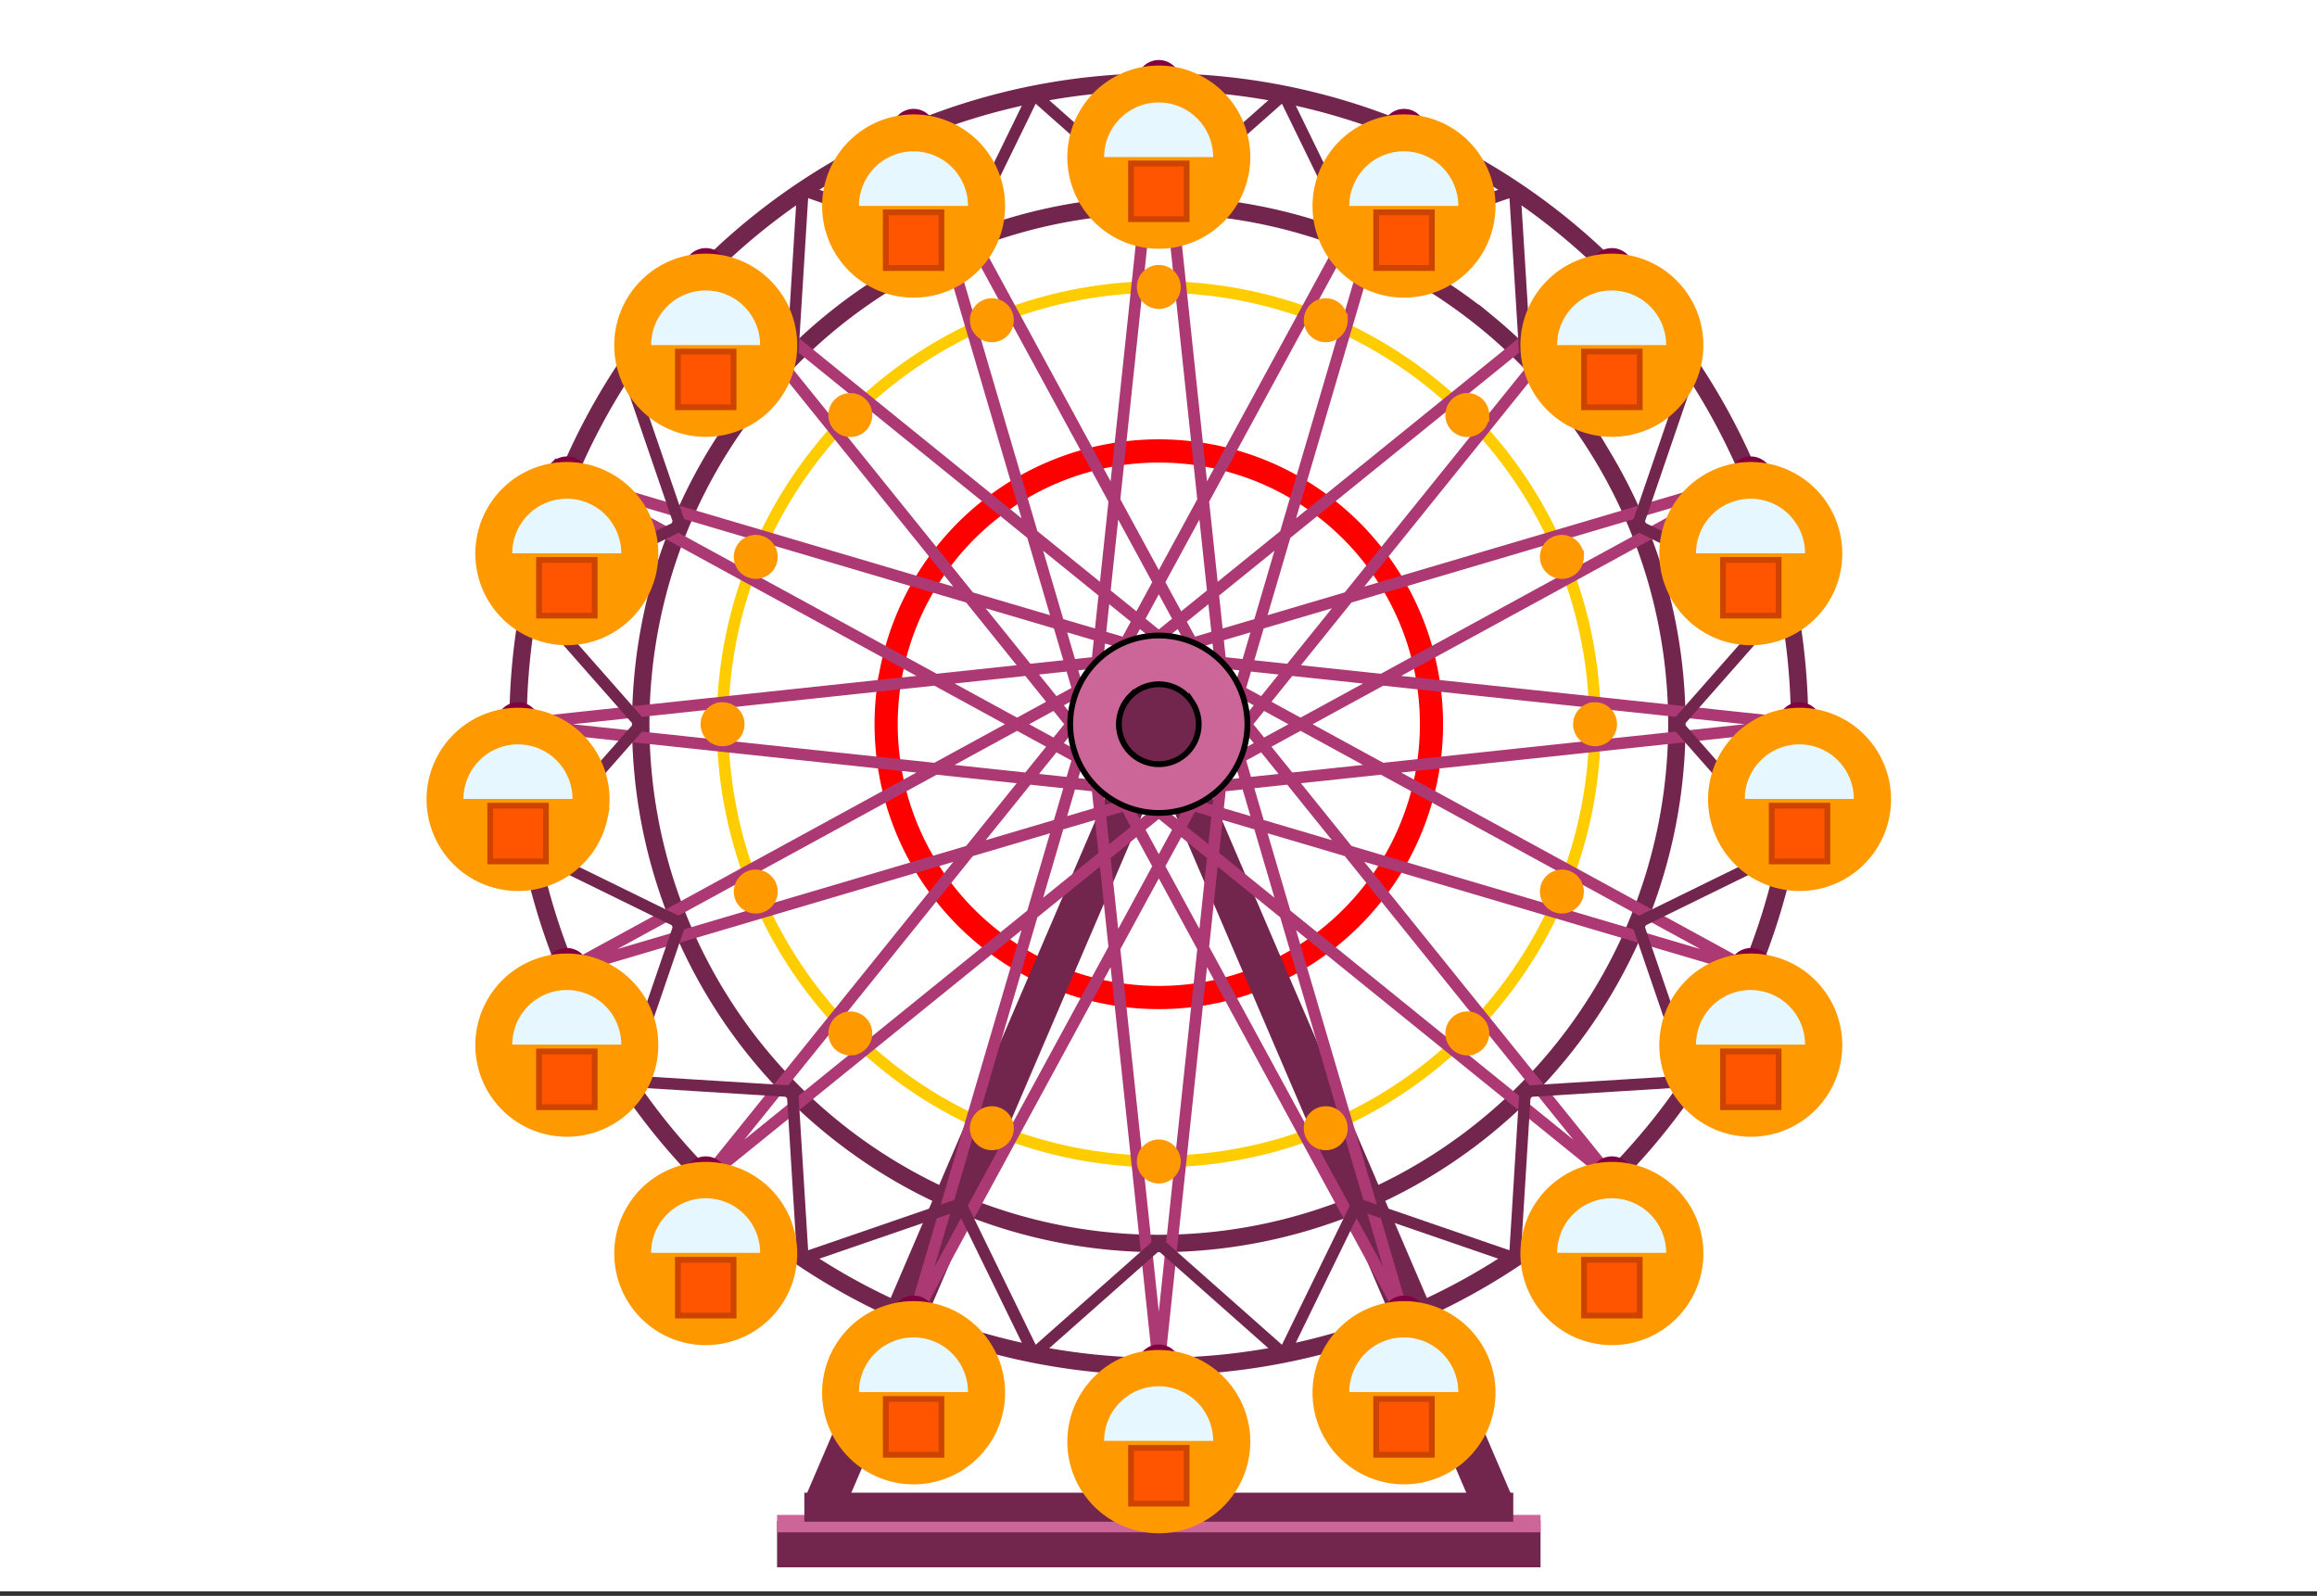
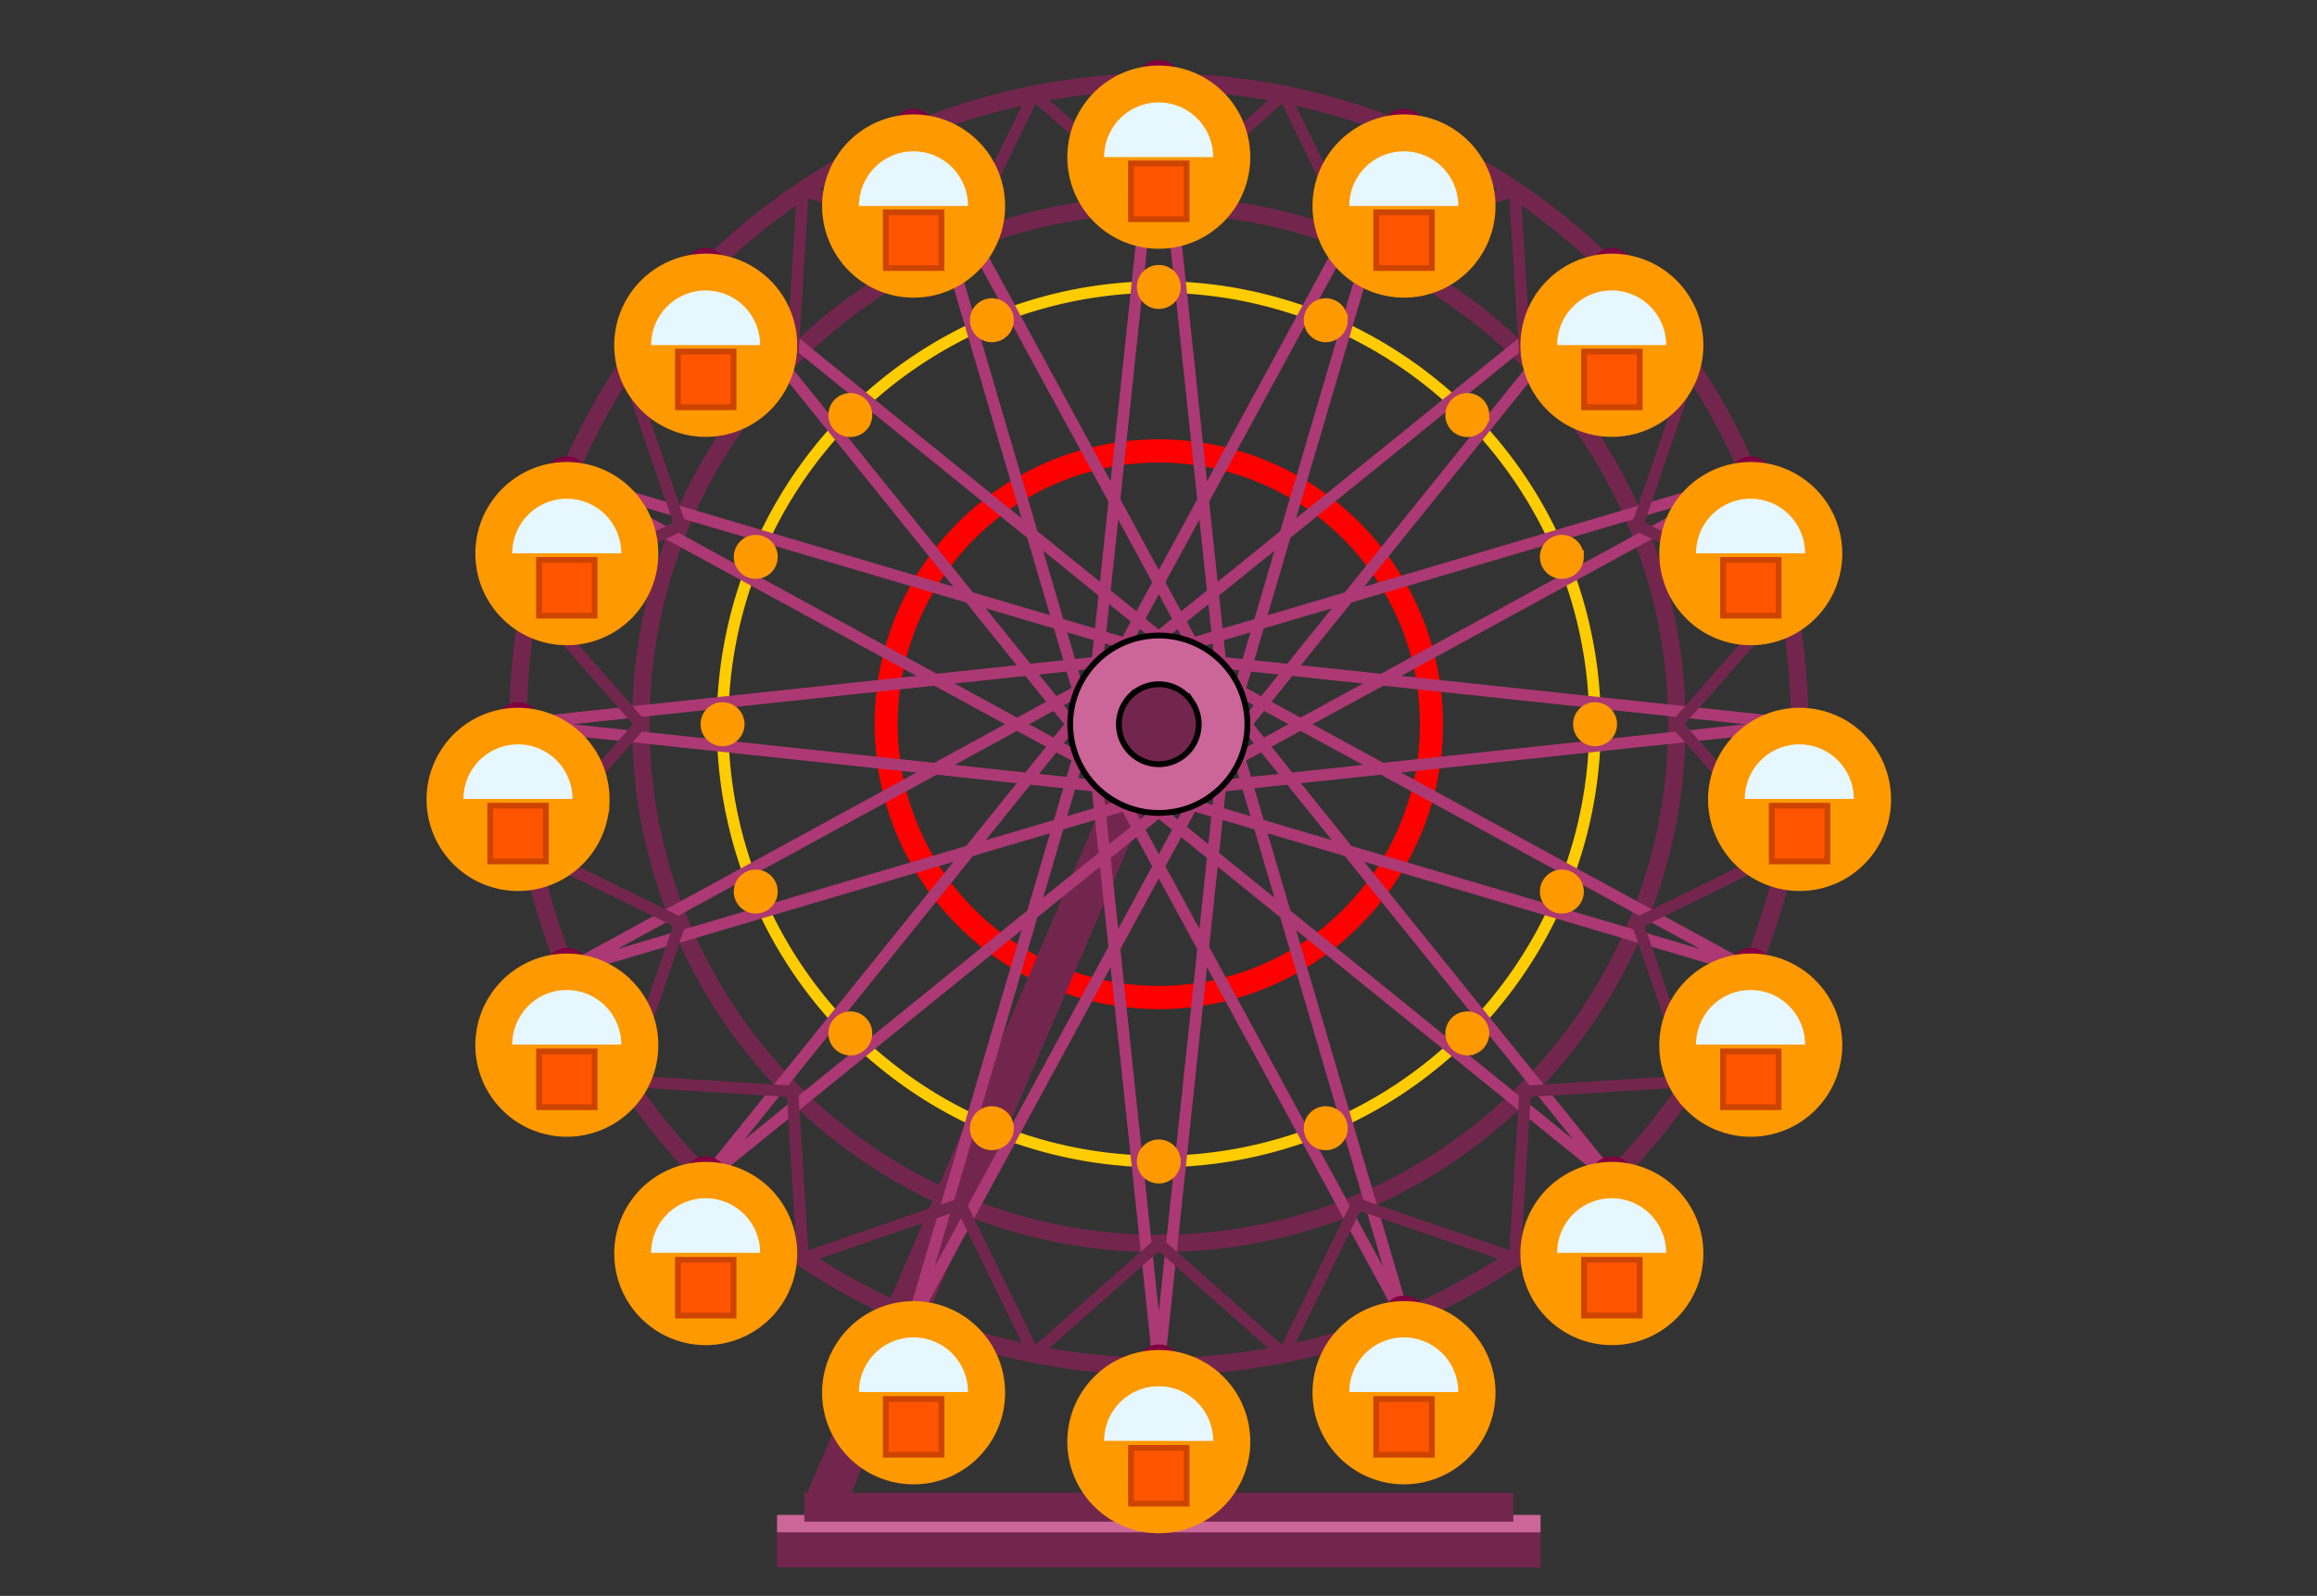
<svg xmlns="http://www.w3.org/2000/svg" width="449.28" height="309.44" viewBox="0 0 336.96 232.08">
  <rect x="0" y="0" width="336.96" height="232.08" fill="#333333" stroke="none" />
  <defs>
    <clipPath id="a">
      <path d="M0 0h336.96v231.406H0zm0 0" />
    </clipPath>
    <clipPath id="b">
-       <path d="M135 71h116v160.406H135zm0 0" />
-     </clipPath>
+       </clipPath>
    <clipPath id="c">
      <path d="M86 71h116v160.406H86zm0 0" />
    </clipPath>
  </defs>
  <g clip-path="url(#a)" fill="#fff">
-     <path d="M0 0h337v232.156H0zm0 0" />
-     <path d="M0 0h337v232.156H0zm0 0" />
+     <path d="M0 0v232.156H0zm0 0" />
  </g>
  <path d="M277.943 140.428a54.05 54.05 0 0 1-.256 5.195 55.312 55.312 0 0 1-.761 5.144 54.418 54.418 0 0 1-1.262 5.044 53.504 53.504 0 0 1-3.975 9.599 53.618 53.618 0 0 1-2.67 4.46 53.612 53.612 0 0 1-3.094 4.174 51.995 51.995 0 0 1-3.49 3.851 53.144 53.144 0 0 1-3.849 3.497 53.635 53.635 0 0 1-4.173 3.095 53.564 53.564 0 0 1-4.454 2.674 54.455 54.455 0 0 1-4.7 2.225 54.086 54.086 0 0 1-4.892 1.75 52.374 52.374 0 0 1-10.177 2.028 52.356 52.356 0 0 1-5.19.255 53.31 53.31 0 0 1-10.328-1.016c-1.7-.339-3.38-.76-5.039-1.266a54.086 54.086 0 0 1-4.892-1.751 54.455 54.455 0 0 1-4.7-2.225 53.564 53.564 0 0 1-4.454-2.674 53.635 53.635 0 0 1-4.173-3.095 53.144 53.144 0 0 1-3.85-3.497 51.995 51.995 0 0 1-3.49-3.85 53.612 53.612 0 0 1-3.092-4.175 53.619 53.619 0 0 1-2.671-4.46 53.504 53.504 0 0 1-3.975-9.599 54.418 54.418 0 0 1-1.262-5.044 55.312 55.312 0 0 1-.761-5.144 54.05 54.05 0 0 1-.256-5.195c0-1.735.089-3.466.256-5.196.172-1.724.427-3.439.761-5.143a54.006 54.006 0 0 1 1.262-5.044 52.903 52.903 0 0 1 6.645-14.06 53.145 53.145 0 0 1 6.583-8.03 53.073 53.073 0 0 1 3.85-3.491 53.635 53.635 0 0 1 4.173-3.096 52.951 52.951 0 0 1 19.086-7.916A53.31 53.31 0 0 1 225 87.437a53.31 53.31 0 0 1 10.328 1.016c1.7.34 3.38.761 5.039 1.267a52.54 52.54 0 0 1 9.592 3.976c1.528.818 3.01 1.71 4.454 2.673a53.635 53.635 0 0 1 4.173 3.096 53.073 53.073 0 0 1 3.85 3.491 53.145 53.145 0 0 1 9.253 12.491 52.902 52.902 0 0 1 3.975 9.599c.5 1.662.923 3.34 1.262 5.044.334 1.704.59 3.419.761 5.143.167 1.73.256 3.46.256 5.196zm0 0" transform="scale(.749 .75)" fill="none" stroke-width="4.5" stroke="red" />
  <path d="M309.704 140.428c0 1.386-.032 2.772-.1 4.158a85.021 85.021 0 0 1-.307 4.153 83.146 83.146 0 0 1-1.22 8.228 82.896 82.896 0 0 1-2.02 8.073 79.503 79.503 0 0 1-1.303 3.95 79.457 79.457 0 0 1-1.497 3.882 77.294 77.294 0 0 1-1.685 3.804 82.58 82.58 0 0 1-3.917 7.342 90.569 90.569 0 0 1-2.223 3.513 86.593 86.593 0 0 1-2.394 3.402 86.566 86.566 0 0 1-2.56 3.283 82.068 82.068 0 0 1-2.713 3.148 82.64 82.64 0 0 1-2.869 3.017c-.98.98-1.982 1.939-3.01 2.871a87.142 87.142 0 0 1-6.426 5.274 85.014 85.014 0 0 1-3.4 2.397 84.851 84.851 0 0 1-3.511 2.23 84.97 84.97 0 0 1-3.62 2.048 82.445 82.445 0 0 1-3.714 1.871 81.547 81.547 0 0 1-7.678 3.184 87.5 87.5 0 0 1-3.948 1.308c-1.325.401-2.66.771-4.006 1.11a84.003 84.003 0 0 1-8.153 1.62 84.898 84.898 0 0 1-8.273.819c-1.387.068-2.77.099-4.157.099s-2.77-.031-4.157-.1a85.324 85.324 0 0 1-12.367-1.526 89.496 89.496 0 0 1-4.059-.912 87.504 87.504 0 0 1-4.006-1.11 87.5 87.5 0 0 1-7.829-2.803 85.001 85.001 0 0 1-3.797-1.689 79.769 79.769 0 0 1-3.714-1.87 84.97 84.97 0 0 1-3.62-2.049 84.85 84.85 0 0 1-3.51-2.23 85.013 85.013 0 0 1-9.827-7.67 86.952 86.952 0 0 1-3.01-2.872 82.64 82.64 0 0 1-2.869-3.017 82.068 82.068 0 0 1-2.712-3.148 86.564 86.564 0 0 1-2.561-3.283 86.593 86.593 0 0 1-2.394-3.402 90.569 90.569 0 0 1-2.223-3.513 82.631 82.631 0 0 1-3.917-7.342 77.294 77.294 0 0 1-1.685-3.804 79.457 79.457 0 0 1-1.497-3.882 79.502 79.502 0 0 1-1.304-3.95 82.896 82.896 0 0 1-2.019-8.072 83.147 83.147 0 0 1-1.22-8.229 85.022 85.022 0 0 1-.308-4.153 85.091 85.091 0 0 1-.099-4.158c0-1.386.032-2.772.1-4.159.067-1.386.172-2.772.307-4.153a83.147 83.147 0 0 1 1.22-8.228 82.896 82.896 0 0 1 2.02-8.072 79.502 79.502 0 0 1 1.303-3.95 79.642 79.642 0 0 1 1.497-3.887 85.244 85.244 0 0 1 5.602-11.141 90.568 90.568 0 0 1 2.223-3.513 86.593 86.593 0 0 1 2.394-3.403 86.564 86.564 0 0 1 5.273-6.436 86.95 86.95 0 0 1 5.879-5.883 82.236 82.236 0 0 1 3.15-2.715 86.414 86.414 0 0 1 3.276-2.564 84.888 84.888 0 0 1 3.4-2.391 84.85 84.85 0 0 1 3.511-2.23 79.65 79.65 0 0 1 3.62-2.049 74.944 74.944 0 0 1 3.714-1.87 81.546 81.546 0 0 1 7.678-3.184 81.394 81.394 0 0 1 3.948-1.308 87.503 87.503 0 0 1 4.006-1.11 82.952 82.952 0 0 1 8.153-1.621 84.897 84.897 0 0 1 12.43-.922 85.13 85.13 0 0 1 16.524 1.63c1.362.272 2.713.574 4.059.913 1.345.338 2.68.708 4.006 1.11 1.324.4 2.644.838 3.948 1.307a81.547 81.547 0 0 1 7.678 3.184 77.3 77.3 0 0 1 3.714 1.871 79.65 79.65 0 0 1 3.62 2.048c1.19.714 2.358 1.46 3.51 2.23a84.888 84.888 0 0 1 3.401 2.392 86.415 86.415 0 0 1 3.276 2.564 82.237 82.237 0 0 1 6.16 5.586c.98.98 1.935 1.986 2.869 3.012a86.412 86.412 0 0 1 5.273 6.436 82.865 82.865 0 0 1 2.394 3.403 90.568 90.568 0 0 1 2.223 3.512 85.246 85.246 0 0 1 7.1 15.029c.468 1.303.901 2.621 1.303 3.95a82.896 82.896 0 0 1 2.019 8.072 83.146 83.146 0 0 1 1.22 8.228c.135 1.381.24 2.767.308 4.153.067 1.387.099 2.773.099 4.159zm0 0" transform="scale(.749 .75)" fill="none" stroke-width="2.25" stroke="#fc0" />
  <path d="M325.587 140.428c0 1.647-.037 3.293-.12 4.94a97.427 97.427 0 0 1-.366 4.93 97.474 97.474 0 0 1-.6 4.903 109.02 109.02 0 0 1-.844 4.867 102.24 102.24 0 0 1-2.4 9.589c-.48 1.573-.996 3.137-1.549 4.69a96.682 96.682 0 0 1-1.779 4.611 96.622 96.622 0 0 1-1.997 4.518 102.223 102.223 0 0 1-4.653 8.713 102.272 102.272 0 0 1-5.487 8.218 103.888 103.888 0 0 1-3.036 3.893 95.85 95.85 0 0 1-3.224 3.741 105.053 105.053 0 0 1-3.406 3.58 100.039 100.039 0 0 1-3.573 3.408 99.875 99.875 0 0 1-3.74 3.226 104.062 104.062 0 0 1-3.89 3.043c-1.326.98-2.672 1.928-4.038 2.846a96.857 96.857 0 0 1-4.173 2.642 99.75 99.75 0 0 1-4.293 2.438 102.315 102.315 0 0 1-13.53 6.003c-1.55.553-3.114 1.069-4.69 1.548a100.419 100.419 0 0 1-39.057 3.851c-1.638-.161-3.27-.365-4.903-.604a100.642 100.642 0 0 1-32.658-10.797 99.75 99.75 0 0 1-4.293-2.44 96.858 96.858 0 0 1-4.173-2.641 108.213 108.213 0 0 1-4.037-2.846 104.063 104.063 0 0 1-3.891-3.043 99.876 99.876 0 0 1-3.74-3.226 100.039 100.039 0 0 1-3.573-3.408c-1.163-1.167-2.3-2.36-3.406-3.58a95.85 95.85 0 0 1-3.224-3.741 98.803 98.803 0 0 1-5.879-7.936 102.272 102.272 0 0 1-2.644-4.175 102.223 102.223 0 0 1-4.653-8.713 96.623 96.623 0 0 1-1.997-4.518 96.681 96.681 0 0 1-1.779-4.611 107.184 107.184 0 0 1-1.55-4.69 102.24 102.24 0 0 1-2.4-9.588c-.317-1.616-.598-3.237-.844-4.868a97.473 97.473 0 0 1-.6-4.903 97.427 97.427 0 0 1-.365-4.93 97.575 97.575 0 0 1-.12-4.94c0-1.647.037-3.294.12-4.94.079-1.647.204-3.288.366-4.93a96.74 96.74 0 0 1 .6-4.904c.245-1.63.526-3.251.844-4.867.324-1.62.684-3.225 1.085-4.825a96.197 96.197 0 0 1 1.315-4.763c.48-1.574.996-3.137 1.549-4.69a96.681 96.681 0 0 1 1.779-4.612 96.623 96.623 0 0 1 1.997-4.518 102.223 102.223 0 0 1 4.653-8.713 102.272 102.272 0 0 1 5.487-8.218 99.8 99.8 0 0 1 3.036-3.892 95.85 95.85 0 0 1 3.224-3.742 96.144 96.144 0 0 1 3.406-3.58 100.039 100.039 0 0 1 15.241-12.522 96.858 96.858 0 0 1 4.173-2.642 99.752 99.752 0 0 1 4.293-2.439 102.315 102.315 0 0 1 13.53-6.003c1.55-.552 3.114-1.068 4.69-1.548a100.418 100.418 0 0 1 39.057-3.85c1.638.161 3.27.359 4.903.604A100.642 100.642 0 0 1 272.42 51.63c1.45.777 2.88 1.59 4.293 2.439a96.857 96.857 0 0 1 4.173 2.642c1.366.917 2.712 1.866 4.037 2.845 1.32.98 2.619 1.996 3.891 3.038a100.039 100.039 0 0 1 7.313 6.639 96.144 96.144 0 0 1 3.406 3.58 95.851 95.851 0 0 1 3.224 3.742 99.8 99.8 0 0 1 5.878 7.936c.918 1.37 1.795 2.762 2.645 4.174a102.223 102.223 0 0 1 4.653 8.713 96.622 96.622 0 0 1 1.997 4.518 96.682 96.682 0 0 1 1.779 4.612c.553 1.553 1.07 3.116 1.55 4.69.48 1.579.917 3.168 1.314 4.763.401 1.6.761 3.205 1.085 4.825.318 1.616.6 3.236.845 4.867.24 1.632.443 3.263.6 4.904.161 1.642.286 3.283.365 4.93.083 1.646.12 3.293.12 4.94zm0 0" transform="scale(.749 .75)" fill="none" stroke-width="3.375" stroke="#73264d" />
  <path d="M349.413 140.428a125.426 125.426 0 0 1-1.345 18.27 124.248 124.248 0 0 1-1.049 6.024c-.396 2-.84 3.986-1.335 5.961a126.117 126.117 0 0 1-1.627 5.894 128.06 128.06 0 0 1-1.92 5.805 123.531 123.531 0 0 1-2.196 5.701 121.112 121.112 0 0 1-2.472 5.586 124.258 124.258 0 0 1-2.75 5.461 124.234 124.234 0 0 1-17.536 24.925 124.978 124.978 0 0 1-4.209 4.43 129.902 129.902 0 0 1-4.423 4.215 125.067 125.067 0 0 1-14.433 11.272c-1.69 1.13-3.411 2.22-5.159 3.267a123.975 123.975 0 0 1-5.31 3.012c-1.8.964-3.614 1.881-5.456 2.751a123.673 123.673 0 0 1-11.282 4.674c-1.914.689-3.85 1.33-5.795 1.918-1.95.595-3.912 1.136-5.889 1.632a123.923 123.923 0 0 1-11.97 2.381c-2.014.302-4.038.552-6.062.75a125.508 125.508 0 0 1-12.195.6 125.508 125.508 0 0 1-12.195-.6 118.755 118.755 0 0 1-6.061-.75 123.923 123.923 0 0 1-17.86-4.013c-1.946-.588-3.88-1.23-5.795-1.917a123.673 123.673 0 0 1-22.048-10.438 122.912 122.912 0 0 1-10.15-6.79 125.068 125.068 0 0 1-9.441-7.749 129.903 129.903 0 0 1-4.424-4.216 124.979 124.979 0 0 1-4.21-4.429 125.041 125.041 0 0 1-3.99-4.627 125.433 125.433 0 0 1-10.536-14.977 124.234 124.234 0 0 1-3.01-5.32 124.26 124.26 0 0 1-2.749-5.462 121.113 121.113 0 0 1-2.472-5.586 123.531 123.531 0 0 1-2.196-5.7 128.06 128.06 0 0 1-1.92-5.806 126.115 126.115 0 0 1-1.627-5.894c-.496-1.975-.939-3.96-1.335-5.961a124.25 124.25 0 0 1-1.049-6.024 124.97 124.97 0 0 1-.746-30.475c.199-2.032.449-4.054.746-6.07.303-2.012.647-4.023 1.049-6.02a123.077 123.077 0 0 1 4.882-17.66c.683-1.917 1.419-3.82 2.196-5.7a121.113 121.113 0 0 1 2.472-5.587 124.26 124.26 0 0 1 2.75-5.46A124.234 124.234 0 0 1 132.816 56.8a124.979 124.979 0 0 1 4.209-4.43 124.985 124.985 0 0 1 4.423-4.216c1.508-1.365 3.052-2.699 4.627-3.991a124.383 124.383 0 0 1 14.965-10.547 129.957 129.957 0 0 1 5.31-3.018c1.8-.958 3.614-1.876 5.456-2.746a123.598 123.598 0 0 1 11.282-4.674 119.64 119.64 0 0 1 5.795-1.918c1.95-.594 3.912-1.136 5.889-1.63 1.972-.496 3.959-.944 5.957-1.34 1.997-.396 4-.745 6.014-1.048 2.013-.297 4.037-.547 6.06-.745 2.03-.203 4.059-.349 6.093-.453 2.034-.1 4.069-.146 6.103-.146s4.069.047 6.103.146c2.034.104 4.063.25 6.092.453 2.024.198 4.048.448 6.061.745 2.014.303 4.017.652 6.014 1.048 1.998.396 3.985.844 5.957 1.34 1.977.494 3.938 1.036 5.889 1.63 1.946.589 3.88 1.23 5.795 1.918 1.92.682 3.818 1.417 5.701 2.199 1.878.776 3.74 1.605 5.581 2.475 1.842.87 3.657 1.788 5.456 2.746 1.795.964 3.563 1.97 5.31 3.018a124.383 124.383 0 0 1 24.015 18.755 124.978 124.978 0 0 1 4.21 4.429 120.91 120.91 0 0 1 3.99 4.627 129.439 129.439 0 0 1 3.755 4.815 124.439 124.439 0 0 1 9.79 15.482c.96 1.798 1.879 3.617 2.75 5.461.87 1.84 1.695 3.705 2.472 5.587a125.944 125.944 0 0 1 4.115 11.506 123.077 123.077 0 0 1 2.963 11.855 124.04 124.04 0 0 1 1.049 6.019 124.386 124.386 0 0 1 1.194 12.162c.1 2.038.151 4.075.151 6.113zm0 0" transform="scale(.749 .75)" fill="none" stroke-width="3.375" stroke="#73264d" />
  <path d="M299.12 299.402H150.88" transform="scale(.749 .75)" fill="none" stroke-width="9" stroke="#73264d" />
  <path d="M299.12 295.426H150.88" transform="scale(.749 .75)" fill="none" stroke-width="3.375" stroke="#c69" />
  <path d="M293.826 292.247H156.174" transform="scale(.749 .75)" fill="none" stroke-width="5.625" stroke="#73264d" />
  <g clip-path="url(#b)">
    <path d="M225 140.428l64.851 151.027" transform="scale(.749 .75)" fill="none" stroke-width="7.875" stroke="#73264d" />
  </g>
  <g clip-path="url(#c)">
    <path d="M225 140.428l-64.851 151.027" transform="scale(.749 .75)" fill="none" stroke-width="7.875" stroke="#73264d" />
  </g>
  <path d="M349.413 140.428L225 153.674M349.413 140.428L225 127.18M339.941 92.773l-109.876 59.896M339.941 92.773l-120.006 35.414M312.974 52.371l-78.616 97.426M312.974 52.371l-97.332 78.687M272.612 25.378l-35.386 120.12M272.612 25.378l-59.838 109.98M225 15.899l13.233 124.529M225 15.899l-13.233 124.529M177.388 25.378l59.838 109.98M177.388 25.378l35.386 120.12M137.026 52.371l97.332 78.687M137.026 52.371l78.616 97.426M110.059 92.773l120.006 35.414M110.059 92.773l109.876 59.896M100.587 140.428L225 127.18M100.587 140.428L225 153.674M110.059 188.083l109.876-59.896M110.059 188.083l120.006-35.414M137.026 228.484l78.616-97.426M137.026 228.484l97.332-78.687M177.388 255.478l35.386-120.12M177.388 255.478l59.838-109.98M225 264.957l-13.233-124.53M225 264.957l13.233-124.53M272.612 255.478l-59.838-109.98M272.612 255.478l-35.386-120.12M312.974 228.484l-97.332-78.687M312.974 228.484l-78.616-97.426M339.941 188.083l-120.006-35.414M339.941 188.083l-109.876-59.896" transform="scale(.749 .75)" fill="none" stroke-width="2.25" stroke="#ac3973" />
  <path d="M325.587 140.428l21.432-24.294M347.02 116.134l-29.09-14.237M347.02 116.134l-29.09-14.237M317.93 101.897l10.515-30.657M317.93 101.897l10.515-30.657M328.445 71.24l-32.319-2.006M328.445 71.24l-32.319-2.006M296.126 69.234l-2.008-32.35M296.126 69.234l-2.008-32.35M294.118 36.884L263.495 47.41M294.118 36.884L263.495 47.41M263.495 47.41L249.27 18.29M263.495 47.41L249.27 18.29M249.27 18.29L225 39.746M249.27 18.29L225 39.746M225 39.745L200.73 18.29M225 39.745L200.73 18.29M200.73 18.29l-14.225 29.12M200.73 18.29l-14.225 29.12M186.505 47.41l-30.623-10.526M186.505 47.41l-30.623-10.526M155.882 36.884l-2.008 32.35M155.882 36.884l-2.008 32.35M153.874 69.234l-32.319 2.006M153.874 69.234l-32.319 2.006M121.555 71.24l10.516 30.657M121.555 71.24l10.516 30.657M132.07 101.897l-29.09 14.237M132.07 101.897l-29.09 14.237M102.98 116.134l21.433 24.294M102.98 116.134l21.433 24.294M124.413 140.428l-21.432 24.294M124.413 140.428l-21.432 24.294M102.98 164.722l29.09 14.236M102.98 164.722l29.09 14.236M132.07 178.958l-10.515 30.652M132.07 178.958l-10.515 30.652M121.555 209.61l32.319 2.011M121.555 209.61l32.319 2.011M153.874 211.621l2.008 32.35M153.874 211.621l2.008 32.35M155.882 243.972l30.623-10.527M155.882 243.972l30.623-10.527M186.505 233.445l14.225 29.12M186.505 233.445l14.225 29.12M200.73 262.565L225 241.11M200.73 262.565L225 241.11M225 241.11l24.27 21.455M225 241.11l24.27 21.455M249.27 262.565l14.225-29.12M249.27 262.565l14.225-29.12M263.495 233.445l30.623 10.527M263.495 233.445l30.623 10.527M294.118 243.972l2.008-32.35M294.118 243.972l2.008-32.35M296.126 211.621l32.319-2.011M296.126 211.621l32.319-2.011M328.445 209.61l-10.516-30.652M328.445 209.61l-10.516-30.652M317.93 178.958l29.09-14.236M347.02 164.722l-21.433-24.294" transform="scale(.749 .75)" fill="none" stroke-width="2.25" stroke="#73264d" />
  <path d="M242.203 140.428a17.27 17.27 0 0 1-2.9 9.557 17.088 17.088 0 0 1-4.747 4.742 16.97 16.97 0 0 1-2.973 1.59c-1.044.432-2.118.76-3.23.979a17.224 17.224 0 0 1-3.353.334 17.224 17.224 0 0 1-6.583-1.314 16.97 16.97 0 0 1-2.973-1.589 17.088 17.088 0 0 1-4.746-4.742 17.538 17.538 0 0 1-1.591-2.976 17.42 17.42 0 0 1-1.31-6.581 17.3 17.3 0 0 1 1.31-6.582 17.343 17.343 0 0 1 1.59-2.975 17.088 17.088 0 0 1 4.747-4.742 16.994 16.994 0 0 1 6.202-2.57 16.83 16.83 0 0 1 3.354-.333c1.132 0 2.248.11 3.354.334a16.994 16.994 0 0 1 6.202 2.57 17.088 17.088 0 0 1 4.746 4.74 16.964 16.964 0 0 1 1.586 2.976 17.27 17.27 0 0 1 1.314 6.582zm0 0" transform="scale(.749 .75)" fill="#c69" stroke-width="1.125" stroke="#000" />
  <path d="M232.751 140.428c0 .51-.052 1.01-.151 1.511-.1.5-.245.985-.438 1.454a7.96 7.96 0 0 1-1.68 2.517 7.46 7.46 0 0 1-1.179.959 7.333 7.333 0 0 1-1.335.719 8.37 8.37 0 0 1-1.455.443c-.501.099-1.002.146-1.513.146a7.751 7.751 0 0 1-1.513-.146 8.37 8.37 0 0 1-1.455-.443 7.333 7.333 0 0 1-1.335-.72 7.461 7.461 0 0 1-1.18-.958 7.96 7.96 0 0 1-1.679-2.517 7.789 7.789 0 0 1-.438-1.454c-.099-.5-.151-1-.151-1.511 0-.51.052-1.011.151-1.511.1-.5.245-.985.438-1.454a7.7 7.7 0 0 1 .72-1.34c.282-.427.6-.818.96-1.177a7.795 7.795 0 0 1 3.97-2.121 7.751 7.751 0 0 1 1.512-.146c.511 0 1.012.047 1.513.146.5.099.98.25 1.455.443a7.795 7.795 0 0 1 2.514 1.678c.36.36.678.75.96 1.177a7.7 7.7 0 0 1 .72 1.34c.193.469.339.953.438 1.454.099.5.151 1 .151 1.51zm0 0" transform="scale(.749 .75)" fill="#73264d" stroke-width="1.125" stroke="#000" />
  <path d="M313.407 140.428a3.675 3.675 0 0 1-1.085 2.616 3.685 3.685 0 0 1-2.618 1.084c-.49 0-.96-.094-1.414-.282a3.595 3.595 0 0 1-1.2-.802 3.675 3.675 0 0 1-1.085-2.616c0-.49.094-.964.282-1.418a3.59 3.59 0 0 1 .803-1.198c.345-.35.746-.615 1.2-.803a3.659 3.659 0 0 1 1.414-.281 3.685 3.685 0 0 1 2.618 1.084c.35.344.616.745.803 1.198.188.454.282.928.282 1.418zm0 0" transform="scale(.749 .75)" fill="#f90" stroke-width="1.125" stroke="#f90" />
-   <path d="M353.112 140.428a3.675 3.675 0 0 1-1.085 2.616c-.345.349-.746.615-1.2.802a3.659 3.659 0 0 1-1.414.282 3.685 3.685 0 0 1-2.618-1.084 3.675 3.675 0 0 1-1.085-2.616 3.675 3.675 0 0 1 1.085-2.616 3.685 3.685 0 0 1 2.618-1.084c.49 0 .96.094 1.414.281.454.188.855.454 1.2.803.35.344.615.745.803 1.198.188.454.282.928.282 1.418zm0 0" transform="scale(.749 .75)" fill="red" stroke-width="1.125" stroke="#800040" />
  <path d="M306.96 107.979c0 .495-.094.964-.282 1.417a3.748 3.748 0 0 1-.803 1.204c-.35.344-.746.61-1.2.797a3.69 3.69 0 0 1-1.418.287c-.49 0-.96-.1-1.414-.287a3.66 3.66 0 0 1-2.003-2.001 3.656 3.656 0 0 1-.282-1.417c0-.49.094-.96.282-1.413a3.665 3.665 0 0 1 2.003-2 3.57 3.57 0 0 1 1.414-.287c.49 0 .965.093 1.418.286.454.188.85.454 1.2.798.344.349.616.75.803 1.203.188.454.282.923.282 1.413zm0 0" transform="scale(.749 .75)" fill="#f90" stroke-width="1.125" stroke="#f90" />
  <path d="M343.64 92.773a3.711 3.711 0 0 1-1.08 2.616 3.685 3.685 0 0 1-2.618 1.084c-.491 0-.96-.094-1.414-.282a3.752 3.752 0 0 1-1.205-.802 3.711 3.711 0 0 1 0-5.232 3.67 3.67 0 0 1 1.205-.803 3.659 3.659 0 0 1 1.413-.281 3.685 3.685 0 0 1 3.417 2.282c.187.454.281.928.281 1.418zm0 0" transform="scale(.749 .75)" fill="red" stroke-width="1.125" stroke="#800040" />
  <path d="M288.594 80.474a3.711 3.711 0 0 1-1.08 2.616 3.67 3.67 0 0 1-1.204.803 3.64 3.64 0 0 1-1.414.281 3.64 3.64 0 0 1-1.414-.281 3.67 3.67 0 0 1-2.002-2.001 3.675 3.675 0 0 1-.282-1.418c0-.49.094-.964.282-1.417a3.656 3.656 0 0 1 2.002-2.001 3.64 3.64 0 0 1 1.414-.281c.49 0 .965.093 1.414.281a3.67 3.67 0 0 1 2.003 2.001c.187.453.281.928.281 1.417zm0 0" transform="scale(.749 .75)" fill="#f90" stroke-width="1.125" stroke="#f90" />
  <path d="M316.672 52.371c0 .49-.094.964-.281 1.418a3.59 3.59 0 0 1-.804 1.198c-.344.35-.746.615-1.2.803a3.659 3.659 0 0 1-1.413.281 3.685 3.685 0 0 1-2.618-1.084 3.67 3.67 0 0 1-1.085-2.616 3.675 3.675 0 0 1 1.085-2.616 3.685 3.685 0 0 1 2.618-1.084c.49 0 .96.094 1.414.282.453.187.855.453 1.2.802a3.675 3.675 0 0 1 1.085 2.616zm0 0" transform="scale(.749 .75)" fill="red" stroke-width="1.125" stroke="#800040" />
  <path d="M261.116 62.095a3.675 3.675 0 0 1-1.085 2.616c-.344.35-.746.615-1.2.803a3.659 3.659 0 0 1-1.413.28c-.496 0-.965-.093-1.419-.28a3.595 3.595 0 0 1-1.2-.803 3.675 3.675 0 0 1-1.085-2.616 3.675 3.675 0 0 1 1.085-2.616c.345-.349.746-.615 1.2-.802a3.666 3.666 0 0 1 1.419-.282c.49 0 .96.094 1.413.282.454.187.856.453 1.2.802.35.344.616.745.803 1.199.188.453.282.927.282 1.417zm0 0" transform="scale(.749 .75)" fill="#f90" stroke-width="1.125" stroke="#f90" />
  <path d="M276.31 25.378c0 .49-.093.964-.281 1.412a3.665 3.665 0 0 1-.804 1.204 3.675 3.675 0 0 1-1.2.802 3.659 3.659 0 0 1-1.413.282 3.685 3.685 0 0 1-2.618-1.084 3.748 3.748 0 0 1-.804-1.204 3.63 3.63 0 0 1-.281-1.412 3.675 3.675 0 0 1 1.085-2.616 3.685 3.685 0 0 1 2.618-1.084c.49 0 .96.094 1.414.281.454.188.855.454 1.2.803a3.675 3.675 0 0 1 1.085 2.616zm0 0" transform="scale(.749 .75)" fill="red" stroke-width="1.125" stroke="#800040" />
  <path d="M228.698 55.639a3.733 3.733 0 0 1-1.08 2.621c-.349.344-.75.61-1.204.797a3.645 3.645 0 0 1-2.828 0 3.738 3.738 0 0 1-1.204-.797 3.733 3.733 0 0 1-1.08-2.621 3.733 3.733 0 0 1 1.08-2.616 3.84 3.84 0 0 1 1.204-.803A3.64 3.64 0 0 1 225 51.94c.49 0 .965.093 1.414.281a3.84 3.84 0 0 1 1.204.803 3.733 3.733 0 0 1 1.08 2.616zm0 0" transform="scale(.749 .75)" fill="#f90" stroke-width="1.125" stroke="#f90" />
  <path d="M228.698 15.899a3.733 3.733 0 0 1-1.08 2.616c-.349.344-.75.615-1.204.802A3.64 3.64 0 0 1 225 19.6a3.64 3.64 0 0 1-1.414-.282 3.752 3.752 0 0 1-1.204-.802 3.733 3.733 0 0 1-1.08-2.616c0-.49.094-.964.281-1.417a3.656 3.656 0 0 1 2.003-2.001 3.64 3.64 0 0 1 1.414-.282c.49 0 .965.094 1.414.282a3.67 3.67 0 0 1 2.003 2c.187.454.281.928.281 1.418zm0 0" transform="scale(.749 .75)" fill="red" stroke-width="1.125" stroke="#800040" />
  <path d="M196.286 62.095a3.675 3.675 0 0 1-1.085 2.616 3.685 3.685 0 0 1-2.618 1.084c-.491 0-.96-.094-1.414-.281a3.595 3.595 0 0 1-1.2-.803 3.675 3.675 0 0 1-1.085-2.616 3.675 3.675 0 0 1 1.085-2.616c.344-.349.746-.615 1.2-.802a3.659 3.659 0 0 1 1.413-.282c.49 0 .965.094 1.419.282.454.187.855.453 1.2.802.35.344.615.745.803 1.199.188.453.282.927.282 1.417zm0 0" transform="scale(.749 .75)" fill="#f90" stroke-width="1.125" stroke="#f90" />
  <path d="M181.091 25.378c0 .49-.094.964-.281 1.412a3.748 3.748 0 0 1-.804 1.204 3.685 3.685 0 0 1-2.618 1.084c-.49 0-.96-.094-1.414-.282a3.675 3.675 0 0 1-1.2-.802c-.349-.35-.615-.75-.803-1.204a3.63 3.63 0 0 1-.281-1.412c0-.49.094-.964.281-1.418a3.59 3.59 0 0 1 .804-1.198c.344-.35.745-.615 1.2-.803a3.659 3.659 0 0 1 1.413-.281 3.685 3.685 0 0 1 2.618 1.084 3.67 3.67 0 0 1 1.085 2.616zm0 0" transform="scale(.749 .75)" fill="red" stroke-width="1.125" stroke="#800040" />
  <path d="M168.802 80.474a3.711 3.711 0 0 1-1.08 2.616 3.67 3.67 0 0 1-1.204.803 3.64 3.64 0 0 1-1.414.281 3.64 3.64 0 0 1-1.414-.281 3.67 3.67 0 0 1-2.003-2.001 3.675 3.675 0 0 1-.281-1.418c0-.49.094-.964.281-1.417a3.656 3.656 0 0 1 2.003-2.001 3.64 3.64 0 0 1 1.414-.281c.49 0 .965.093 1.414.281a3.67 3.67 0 0 1 2.002 2.001c.188.453.282.928.282 1.417zm0 0" transform="scale(.749 .75)" fill="#f90" stroke-width="1.125" stroke="#f90" />
  <path d="M140.73 52.371a3.675 3.675 0 0 1-1.086 2.616 3.685 3.685 0 0 1-2.618 1.084c-.49 0-.96-.094-1.414-.281a3.595 3.595 0 0 1-1.2-.803 3.59 3.59 0 0 1-.803-1.198 3.675 3.675 0 0 1-.281-1.418 3.675 3.675 0 0 1 1.085-2.616c.344-.349.746-.615 1.2-.802a3.659 3.659 0 0 1 1.413-.282 3.685 3.685 0 0 1 2.618 1.084 3.675 3.675 0 0 1 1.085 2.616zm0 0" transform="scale(.749 .75)" fill="red" stroke-width="1.125" stroke="#800040" />
  <path d="M150.442 107.979c0 .495-.094.964-.282 1.417a3.665 3.665 0 0 1-2.003 2.001 3.664 3.664 0 0 1-1.414.287 3.69 3.69 0 0 1-1.418-.287 3.715 3.715 0 0 1-1.2-.797 3.748 3.748 0 0 1-.803-1.204 3.656 3.656 0 0 1-.282-1.417c0-.49.094-.96.282-1.413.187-.453.459-.854.803-1.203.35-.344.746-.61 1.2-.798a3.596 3.596 0 0 1 1.418-.286c.49 0 .96.093 1.414.286a3.66 3.66 0 0 1 2.003 2.001c.188.454.282.923.282 1.413zm0 0" transform="scale(.749 .75)" fill="#f90" stroke-width="1.125" stroke="#f90" />
  <path d="M113.757 92.773a3.711 3.711 0 0 1-1.08 2.616c-.35.343-.75.614-1.205.802a3.659 3.659 0 0 1-1.413.281 3.685 3.685 0 0 1-3.417-2.282 3.675 3.675 0 0 1-.281-1.417c0-.49.094-.964.281-1.418.188-.453.454-.854.798-1.198a3.702 3.702 0 0 1 5.237 0c.345.344.61.745.798 1.198.188.454.282.928.282 1.418zm0 0" transform="scale(.749 .75)" fill="red" stroke-width="1.125" stroke="#800040" />
  <path d="M143.995 140.428a3.675 3.675 0 0 1-1.085 2.616c-.345.349-.746.615-1.2.802a3.659 3.659 0 0 1-1.414.282c-.495 0-.965-.094-1.418-.282a3.595 3.595 0 0 1-1.2-.802 3.675 3.675 0 0 1-1.085-2.616c0-.49.094-.964.282-1.418a3.59 3.59 0 0 1 .803-1.198c.344-.35.746-.615 1.2-.803a3.666 3.666 0 0 1 1.418-.281c.49 0 .96.094 1.414.281.454.188.855.454 1.2.803.35.344.615.745.803 1.198.188.454.282.928.282 1.418zm0 0" transform="scale(.749 .75)" fill="#f90" stroke-width="1.125" stroke="#f90" />
  <path d="M104.29 140.428a3.675 3.675 0 0 1-1.085 2.616 3.685 3.685 0 0 1-2.618 1.084c-.49 0-.96-.094-1.414-.282a3.595 3.595 0 0 1-1.2-.802 3.675 3.675 0 0 1-1.085-2.616c0-.49.094-.964.282-1.418a3.59 3.59 0 0 1 .803-1.198c.345-.35.746-.615 1.2-.803a3.659 3.659 0 0 1 1.414-.281 3.685 3.685 0 0 1 2.618 1.084 3.67 3.67 0 0 1 1.085 2.616zm0 0" transform="scale(.749 .75)" fill="red" stroke-width="1.125" stroke="#800040" />
  <path d="M150.442 172.872c0 .49-.094.964-.282 1.417a3.59 3.59 0 0 1-.803 1.199c-.345.349-.746.615-1.2.802a3.659 3.659 0 0 1-1.414.282 3.685 3.685 0 0 1-2.618-1.084 3.67 3.67 0 0 1-1.085-2.616c0-.49.094-.959.282-1.412.187-.454.459-.855.803-1.204a3.685 3.685 0 0 1 2.618-1.084 3.674 3.674 0 0 1 2.613 1.084c.35.35.616.75.804 1.204.188.453.282.922.282 1.412zm0 0" transform="scale(.749 .75)" fill="#f90" stroke-width="1.125" stroke="#f90" />
  <path d="M113.757 188.083a3.711 3.711 0 0 1-1.08 2.616 3.67 3.67 0 0 1-1.205.802 3.659 3.659 0 0 1-1.413.282 3.685 3.685 0 0 1-3.417-2.283 3.675 3.675 0 0 1-.281-1.417c0-.49.094-.964.281-1.417.188-.454.454-.855.798-1.199a3.702 3.702 0 0 1 5.237 0c.345.344.61.745.798 1.199.188.453.282.927.282 1.417zm0 0" transform="scale(.749 .75)" fill="red" stroke-width="1.125" stroke="#800040" />
  <path d="M168.802 200.381a3.711 3.711 0 0 1-1.08 2.616c-.349.344-.75.615-1.204.803a3.64 3.64 0 0 1-1.414.281 3.64 3.64 0 0 1-1.414-.281 3.752 3.752 0 0 1-1.204-.803 3.711 3.711 0 0 1 0-5.232 3.67 3.67 0 0 1 1.204-.802 3.64 3.64 0 0 1 1.414-.282c.49 0 .965.094 1.414.282a3.67 3.67 0 0 1 2.002 2c.188.454.282.928.282 1.418zm0 0" transform="scale(.749 .75)" fill="#f90" stroke-width="1.125" stroke="#f90" />
  <path d="M140.73 228.484c0 .49-.095.964-.282 1.413a3.748 3.748 0 0 1-.804 1.203 3.685 3.685 0 0 1-2.618 1.084 3.675 3.675 0 0 1-2.613-1.084c-.35-.349-.616-.75-.804-1.203a3.63 3.63 0 0 1-.281-1.413c0-.49.094-.964.281-1.417a3.59 3.59 0 0 1 .804-1.199c.344-.349.746-.614 1.2-.802a3.659 3.659 0 0 1 1.413-.281 3.685 3.685 0 0 1 2.618 1.083 3.67 3.67 0 0 1 1.085 2.616zm0 0" transform="scale(.749 .75)" fill="red" stroke-width="1.125" stroke="#800040" />
  <path d="M196.286 218.76a3.675 3.675 0 0 1-1.085 2.617 3.685 3.685 0 0 1-2.618 1.084c-.491 0-.96-.094-1.414-.282a3.674 3.674 0 0 1-1.2-.802 3.675 3.675 0 0 1-1.085-2.616c0-.49.094-.964.282-1.418a3.59 3.59 0 0 1 .803-1.198c.344-.35.746-.615 1.2-.803a3.659 3.659 0 0 1 1.413-.281c.49 0 .965.093 1.419.281.454.188.855.453 1.2.803.35.344.615.745.803 1.198.188.454.282.928.282 1.418zm0 0" transform="scale(.749 .75)" fill="#f90" stroke-width="1.125" stroke="#f90" />
-   <path d="M181.091 255.478a3.675 3.675 0 0 1-1.085 2.616 3.685 3.685 0 0 1-2.618 1.084c-.49 0-.96-.094-1.414-.282a3.595 3.595 0 0 1-1.2-.802 3.59 3.59 0 0 1-.803-1.199 3.675 3.675 0 0 1-.281-1.417 3.675 3.675 0 0 1 1.085-2.616c.344-.35.745-.615 1.2-.803a3.659 3.659 0 0 1 1.413-.281 3.685 3.685 0 0 1 2.618 1.084 3.675 3.675 0 0 1 1.085 2.616zm0 0" transform="scale(.749 .75)" fill="red" stroke-width="1.125" stroke="#800040" />
  <path d="M228.698 225.212c0 .49-.094.964-.281 1.417a3.656 3.656 0 0 1-2.003 2.001 3.64 3.64 0 0 1-1.414.282 3.64 3.64 0 0 1-1.414-.282 3.67 3.67 0 0 1-2.003-2 3.675 3.675 0 0 1-.281-1.418 3.733 3.733 0 0 1 1.08-2.616c.349-.344.75-.615 1.204-.803a3.64 3.64 0 0 1 1.414-.281c.49 0 .965.094 1.414.281.453.188.855.459 1.204.803a3.733 3.733 0 0 1 1.08 2.616zm0 0" transform="scale(.749 .75)" fill="#f90" stroke-width="1.125" stroke="#f90" />
  <path d="M228.698 264.957c0 .49-.094.964-.281 1.417a3.656 3.656 0 0 1-2.003 2.001 3.64 3.64 0 0 1-1.414.282 3.64 3.64 0 0 1-1.414-.282 3.67 3.67 0 0 1-2.003-2 3.675 3.675 0 0 1-.281-1.418 3.711 3.711 0 0 1 1.08-2.616 3.67 3.67 0 0 1 1.204-.803 3.64 3.64 0 0 1 1.414-.281c.49 0 .965.094 1.414.281a3.67 3.67 0 0 1 2.003 2.001c.187.454.281.928.281 1.418zm0 0" transform="scale(.749 .75)" fill="red" stroke-width="1.125" stroke="#800040" />
  <path d="M261.116 218.76a3.675 3.675 0 0 1-1.085 2.617 3.674 3.674 0 0 1-1.2.802 3.659 3.659 0 0 1-1.413.281 3.674 3.674 0 0 1-2.618-1.084 3.675 3.675 0 0 1-1.085-2.616c0-.49.093-.963.281-1.417a3.59 3.59 0 0 1 .803-1.198c.345-.35.746-.615 1.2-.803a3.666 3.666 0 0 1 1.419-.281c.49 0 .96.093 1.413.281.454.188.856.453 1.2.803.35.344.616.745.803 1.198.188.454.282.928.282 1.418zm0 0" transform="scale(.749 .75)" fill="#f90" stroke-width="1.125" stroke="#f90" />
  <path d="M276.31 255.478c0 .49-.093.964-.281 1.417a3.59 3.59 0 0 1-.804 1.199c-.344.349-.745.615-1.2.802a3.659 3.659 0 0 1-1.413.282 3.685 3.685 0 0 1-2.618-1.084 3.67 3.67 0 0 1-1.085-2.616 3.675 3.675 0 0 1 1.085-2.616 3.685 3.685 0 0 1 2.618-1.084c.49 0 .96.094 1.414.281.454.188.855.454 1.2.803a3.675 3.675 0 0 1 1.085 2.616zm0 0" transform="scale(.749 .75)" fill="red" stroke-width="1.125" stroke="#800040" />
  <path d="M288.594 200.381a3.711 3.711 0 0 1-1.08 2.616c-.349.344-.75.615-1.204.803a3.64 3.64 0 0 1-1.414.281 3.64 3.64 0 0 1-1.414-.281 3.752 3.752 0 0 1-1.204-.803 3.711 3.711 0 0 1 0-5.232 3.67 3.67 0 0 1 1.204-.802 3.64 3.64 0 0 1 1.414-.282c.49 0 .965.094 1.414.282a3.67 3.67 0 0 1 2.003 2c.187.454.281.928.281 1.418zm0 0" transform="scale(.749 .75)" fill="#f90" stroke-width="1.125" stroke="#f90" />
  <path d="M316.672 228.484c0 .49-.094.964-.281 1.413a3.665 3.665 0 0 1-.804 1.203 3.675 3.675 0 0 1-1.2.803 3.659 3.659 0 0 1-1.413.281 3.685 3.685 0 0 1-2.618-1.084 3.748 3.748 0 0 1-.804-1.203 3.63 3.63 0 0 1-.281-1.413 3.675 3.675 0 0 1 1.085-2.616 3.685 3.685 0 0 1 2.618-1.084c.49 0 .96.094 1.414.282.453.188.855.453 1.2.802.349.344.615.746.803 1.199.187.453.281.928.281 1.417zm0 0" transform="scale(.749 .75)" fill="red" stroke-width="1.125" stroke="#800040" />
  <path d="M306.96 172.872a3.675 3.675 0 0 1-1.085 2.616 3.685 3.685 0 0 1-2.618 1.084c-.49 0-.96-.094-1.414-.282a3.595 3.595 0 0 1-1.2-.802 3.59 3.59 0 0 1-.803-1.199 3.675 3.675 0 0 1-.282-1.417c0-.49.094-.959.282-1.412.188-.454.454-.855.803-1.204a3.674 3.674 0 0 1 1.2-.803 3.659 3.659 0 0 1 1.414-.28 3.685 3.685 0 0 1 2.618 1.083c.344.35.616.75.803 1.204.188.453.282.922.282 1.412zm0 0" transform="scale(.749 .75)" fill="#f90" stroke-width="1.125" stroke="#f90" />
  <path d="M343.64 188.083a3.711 3.711 0 0 1-1.08 2.616 3.702 3.702 0 0 1-5.237 0 3.711 3.711 0 0 1 0-5.232 3.67 3.67 0 0 1 1.205-.802 3.659 3.659 0 0 1 1.413-.282 3.685 3.685 0 0 1 3.417 2.283c.187.453.281.927.281 1.417zm0 0" transform="scale(.749 .75)" fill="red" stroke-width="1.125" stroke="#800040" />
  <path d="M366.61 154.998a17.097 17.097 0 0 1-2.9 9.557 17.078 17.078 0 0 1-2.138 2.606 17.08 17.08 0 0 1-5.576 3.73 17.477 17.477 0 0 1-3.229.98 17.26 17.26 0 0 1-9.936-.98 17.121 17.121 0 0 1-5.581-3.731 17.296 17.296 0 0 1-3.73-5.576 17.082 17.082 0 0 1-.975-3.23 16.835 16.835 0 0 1-.334-3.356c0-1.126.11-2.246.334-3.356.219-1.105.542-2.178.975-3.226a17.296 17.296 0 0 1 3.73-5.58 17.323 17.323 0 0 1 5.581-3.726 17.037 17.037 0 0 1 6.582-1.309c1.127 0 2.249.11 3.354.329 1.106.219 2.186.547 3.23.98 1.042.432 2.033.963 2.972 1.589a17.119 17.119 0 0 1 4.741 4.747 17.163 17.163 0 0 1 2.572 6.196c.22 1.11.329 2.23.329 3.356zm0 0M357.144 107.343a17.3 17.3 0 0 1-1.31 6.582 17.152 17.152 0 0 1-3.729 5.58 17.435 17.435 0 0 1-2.608 2.142 17.323 17.323 0 0 1-2.973 1.59 17.357 17.357 0 0 1-3.229.98 17.26 17.26 0 0 1-6.708 0 17.357 17.357 0 0 1-3.229-.98 17.121 17.121 0 0 1-5.581-3.731 17.392 17.392 0 0 1-2.138-2.606 16.78 16.78 0 0 1-1.586-2.976 16.933 16.933 0 0 1-.98-3.225 17.304 17.304 0 0 1 0-6.712c.218-1.105.547-2.184.98-3.226.428-1.042.96-2.032 1.586-2.97a17.088 17.088 0 0 1 4.747-4.747 17.323 17.323 0 0 1 2.972-1.59 16.973 16.973 0 0 1 3.23-.98 17.26 17.26 0 0 1 9.936.98 17.323 17.323 0 0 1 5.581 3.726 17.296 17.296 0 0 1 3.73 5.581 17.42 17.42 0 0 1 1.309 6.582zm0 0M330.171 66.947a17.211 17.211 0 0 1-1.309 6.581 16.942 16.942 0 0 1-1.59 2.97 17.078 17.078 0 0 1-2.14 2.606 16.778 16.778 0 0 1-2.602 2.142 17.323 17.323 0 0 1-2.973 1.59 17.477 17.477 0 0 1-3.229.979 17.26 17.26 0 0 1-9.937-.98 17.323 17.323 0 0 1-2.973-1.59 16.818 16.818 0 0 1-2.608-2.141 17.296 17.296 0 0 1-3.73-5.576 17.082 17.082 0 0 1-.975-3.23 16.822 16.822 0 0 1-.333-3.351c0-1.131.11-2.252.333-3.356.22-1.11.543-2.184.976-3.231a17.296 17.296 0 0 1 3.73-5.576 17.121 17.121 0 0 1 5.58-3.731 17.426 17.426 0 0 1 3.224-.98 17.313 17.313 0 0 1 6.713 0c1.106.224 2.186.547 3.229.98a17.08 17.08 0 0 1 5.576 3.731 17.078 17.078 0 0 1 2.138 2.605 17.097 17.097 0 0 1 2.9 9.557zm0 0M289.81 39.948c0 1.13-.11 2.251-.329 3.356a16.933 16.933 0 0 1-.98 3.226 16.805 16.805 0 0 1-1.592 2.975 17.078 17.078 0 0 1-2.138 2.606 17.394 17.394 0 0 1-2.603 2.141 17.323 17.323 0 0 1-2.973 1.59 17.6 17.6 0 0 1-3.229.98 17.26 17.26 0 0 1-9.936-.98 17.323 17.323 0 0 1-2.974-1.59 17.435 17.435 0 0 1-2.608-2.141 17.152 17.152 0 0 1-3.73-5.581 17.316 17.316 0 0 1-.98-3.226 17.304 17.304 0 0 1 0-6.712c.225-1.105.548-2.183.98-3.226a17.296 17.296 0 0 1 3.73-5.58 17.088 17.088 0 0 1 2.608-2.137 16.97 16.97 0 0 1 2.974-1.59 17.038 17.038 0 0 1 6.582-1.307c1.127 0 2.248.109 3.354.328a17.204 17.204 0 0 1 8.805 4.705 17.119 17.119 0 0 1 2.138 2.611 16.942 16.942 0 0 1 1.591 2.97 17.047 17.047 0 0 1 1.31 6.582zm0 0M242.203 30.47a17.23 17.23 0 0 1-1.315 6.58 16.78 16.78 0 0 1-1.586 2.976 17.392 17.392 0 0 1-2.138 2.606 17.435 17.435 0 0 1-2.608 2.141 17.323 17.323 0 0 1-2.973 1.59 16.958 16.958 0 0 1-3.23.974 16.83 16.83 0 0 1-3.353.334 16.83 16.83 0 0 1-3.354-.334 16.958 16.958 0 0 1-3.229-.974 17.323 17.323 0 0 1-2.973-1.59 17.435 17.435 0 0 1-2.608-2.141 17.152 17.152 0 0 1-4.705-8.807 17.229 17.229 0 0 1-.334-3.356 17.42 17.42 0 0 1 1.31-6.582 17.538 17.538 0 0 1 1.59-2.975 17.088 17.088 0 0 1 4.747-4.742 16.97 16.97 0 0 1 2.973-1.59 16.973 16.973 0 0 1 3.23-.98 17.22 17.22 0 0 1 3.353-.327c1.132 0 2.248.109 3.354.328 1.111.219 2.185.547 3.229.98a16.97 16.97 0 0 1 2.973 1.589 17.088 17.088 0 0 1 4.746 4.742 17.15 17.15 0 0 1 1.586 2.976 17.27 17.27 0 0 1 1.314 6.582zm0 0M194.59 39.948c0 1.13-.11 2.251-.328 3.356a17.316 17.316 0 0 1-.98 3.226 17.152 17.152 0 0 1-3.73 5.58 17.435 17.435 0 0 1-2.608 2.142 17.323 17.323 0 0 1-2.974 1.59 17.426 17.426 0 0 1-3.223.98 17.313 17.313 0 0 1-6.713 0 17.477 17.477 0 0 1-3.229-.98 17.323 17.323 0 0 1-2.973-1.59 17.394 17.394 0 0 1-2.603-2.141 17.078 17.078 0 0 1-2.138-2.606 16.805 16.805 0 0 1-1.591-2.975 16.933 16.933 0 0 1-.98-3.226 17.304 17.304 0 0 1 0-6.712c.218-1.105.547-2.183.98-3.226.433-1.042.96-2.032 1.59-2.97a17.119 17.119 0 0 1 4.742-4.747 16.97 16.97 0 0 1 2.973-1.59 17.088 17.088 0 0 1 6.583-1.307 17.038 17.038 0 0 1 6.583 1.308 16.97 16.97 0 0 1 2.973 1.589 17.088 17.088 0 0 1 4.746 4.747 17.296 17.296 0 0 1 1.591 2.97c.433 1.043.756 2.121.98 3.226.22 1.11.33 2.23.33 3.356zm0 0M154.228 66.947c0 1.125-.109 2.246-.333 3.35a17.082 17.082 0 0 1-.976 3.231 17.296 17.296 0 0 1-3.73 5.576 16.818 16.818 0 0 1-2.607 2.142 17.323 17.323 0 0 1-2.973 1.59 17.426 17.426 0 0 1-3.224.979 17.313 17.313 0 0 1-6.713 0 17.477 17.477 0 0 1-3.229-.98 17.323 17.323 0 0 1-2.973-1.59 16.778 16.778 0 0 1-2.603-2.141 17.078 17.078 0 0 1-2.138-2.606 17.097 17.097 0 0 1-2.9-9.552 17.097 17.097 0 0 1 2.9-9.557 17.078 17.078 0 0 1 2.138-2.605 17.08 17.08 0 0 1 5.576-3.731 17.477 17.477 0 0 1 3.229-.98 17.26 17.26 0 0 1 9.937.98c1.043.432 2.034.964 2.973 1.59.939.63 1.81 1.338 2.608 2.14a17.296 17.296 0 0 1 3.73 5.576c.432 1.048.756 2.122.975 3.232.224 1.104.333 2.225.333 3.356zm0 0M127.256 107.343c0 1.13-.11 2.25-.328 3.356a16.932 16.932 0 0 1-.981 3.225 16.78 16.78 0 0 1-1.586 2.976 17.392 17.392 0 0 1-2.138 2.605 17.435 17.435 0 0 1-2.608 2.142 17.323 17.323 0 0 1-2.973 1.59 17.357 17.357 0 0 1-3.23.98 17.26 17.26 0 0 1-9.936-.98 17.121 17.121 0 0 1-5.581-3.731 17.152 17.152 0 0 1-4.705-8.807 17.229 17.229 0 0 1-.334-3.356 17.31 17.31 0 0 1 1.31-6.582 17.296 17.296 0 0 1 3.729-5.58 17.323 17.323 0 0 1 5.581-3.726 16.973 16.973 0 0 1 3.229-.98 17.26 17.26 0 0 1 6.708 0c1.11.218 2.185.547 3.229.98a17.323 17.323 0 0 1 5.58 3.725 17.434 17.434 0 0 1 2.14 2.61 16.917 16.917 0 0 1 1.585 2.971 17.047 17.047 0 0 1 1.31 6.582zm0 0M117.79 154.998c0 1.13-.11 2.251-.335 3.356a17.082 17.082 0 0 1-.975 3.23 17.296 17.296 0 0 1-3.73 5.577 17.121 17.121 0 0 1-5.58 3.73 17.426 17.426 0 0 1-3.224.98 17.313 17.313 0 0 1-6.713 0 17.477 17.477 0 0 1-3.23-.98 17.08 17.08 0 0 1-5.576-3.731 17.078 17.078 0 0 1-2.138-2.605 17.097 17.097 0 0 1-2.9-9.557 17.163 17.163 0 0 1 2.9-9.552 17.119 17.119 0 0 1 4.742-4.747 17.323 17.323 0 0 1 2.973-1.59 17.088 17.088 0 0 1 6.583-1.308c1.131 0 2.248.11 3.359.329 1.105.219 2.18.547 3.223.98a17.323 17.323 0 0 1 5.581 3.725 17.296 17.296 0 0 1 3.73 5.581c.433 1.048.756 2.121.975 3.226.225 1.11.334 2.23.334 3.356zm0 0M127.256 202.653a17.097 17.097 0 0 1-1.31 6.587 16.917 16.917 0 0 1-1.585 2.97 17.392 17.392 0 0 1-2.138 2.606 17.121 17.121 0 0 1-5.581 3.73 17.357 17.357 0 0 1-3.23.98 17.26 17.26 0 0 1-9.936-.98 17.121 17.121 0 0 1-5.581-3.731 17.296 17.296 0 0 1-3.73-5.576 17.472 17.472 0 0 1-1.309-6.586 17.472 17.472 0 0 1 1.31-6.582 17.296 17.296 0 0 1 3.729-5.575 16.818 16.818 0 0 1 2.608-2.142 17.323 17.323 0 0 1 2.973-1.59 16.973 16.973 0 0 1 3.229-.98 17.26 17.26 0 0 1 6.708 0c1.11.22 2.185.548 3.229.98 1.043.433 2.034.965 2.973 1.59.939.625 1.81 1.34 2.608 2.142a17.392 17.392 0 0 1 2.138 2.605 16.917 16.917 0 0 1 1.586 2.97 17.097 17.097 0 0 1 1.31 6.582zm0 0M154.228 243.055c0 1.13-.109 2.25-.333 3.355a17.152 17.152 0 0 1-4.705 8.807 17.435 17.435 0 0 1-2.608 2.142 17.323 17.323 0 0 1-2.973 1.59 17.426 17.426 0 0 1-3.224.979 17.313 17.313 0 0 1-6.713 0 17.477 17.477 0 0 1-3.229-.98 17.323 17.323 0 0 1-2.973-1.59 17.394 17.394 0 0 1-2.603-2.14 17.078 17.078 0 0 1-2.138-2.606 16.805 16.805 0 0 1-1.591-2.976 16.933 16.933 0 0 1-.98-3.226 17.304 17.304 0 0 1 0-6.712c.218-1.104.547-2.183.98-3.225.433-1.042.96-2.032 1.59-2.97a17.119 17.119 0 0 1 4.742-4.748 16.97 16.97 0 0 1 2.973-1.589 17.088 17.088 0 0 1 6.583-1.308 17.037 17.037 0 0 1 6.583 1.308 16.97 16.97 0 0 1 2.973 1.59 17.088 17.088 0 0 1 4.746 4.747 17.032 17.032 0 0 1 2.566 6.196c.225 1.11.334 2.23.334 3.356zm0 0M194.59 270.053c0 1.126-.11 2.246-.328 3.35a17.487 17.487 0 0 1-.98 3.232 17.296 17.296 0 0 1-3.73 5.575 16.818 16.818 0 0 1-2.608 2.142 17.323 17.323 0 0 1-2.974 1.59 17.426 17.426 0 0 1-3.223.98 17.313 17.313 0 0 1-6.713 0 17.477 17.477 0 0 1-3.229-.98 17.323 17.323 0 0 1-2.973-1.59 16.778 16.778 0 0 1-2.603-2.142 17.078 17.078 0 0 1-2.138-2.605 17.097 17.097 0 0 1-2.9-9.552 17.097 17.097 0 0 1 2.9-9.557 17.078 17.078 0 0 1 2.138-2.606 17.08 17.08 0 0 1 5.576-3.73 17.477 17.477 0 0 1 3.229-.98 17.26 17.26 0 0 1 9.936.98 17.121 17.121 0 0 1 5.581 3.731 17.296 17.296 0 0 1 3.73 5.576c.433 1.047.756 2.12.98 3.23.22 1.105.33 2.225.33 3.356zm0 0M242.203 279.532a17.31 17.31 0 0 1-.334 3.356 17.163 17.163 0 0 1-.98 3.226 16.917 16.917 0 0 1-1.587 2.97 17.088 17.088 0 0 1-4.747 4.747 17.323 17.323 0 0 1-2.972 1.59c-1.044.432-2.118.76-3.23.98a17.22 17.22 0 0 1-3.353.328 17.22 17.22 0 0 1-3.354-.329 16.973 16.973 0 0 1-3.229-.98 17.323 17.323 0 0 1-5.58-3.725 17.296 17.296 0 0 1-3.73-5.581 17.31 17.31 0 0 1-1.31-6.582 17.472 17.472 0 0 1 1.31-6.587 17.296 17.296 0 0 1 3.73-5.576 17.121 17.121 0 0 1 5.58-3.73 17.357 17.357 0 0 1 3.23-.98 17.22 17.22 0 0 1 3.353-.329c1.132 0 2.248.11 3.354.329 1.111.224 2.185.547 3.229.98a17.121 17.121 0 0 1 5.581 3.731 17.392 17.392 0 0 1 2.138 2.605 16.917 16.917 0 0 1 1.586 2.97c.433 1.048.762 2.121.98 3.231a17.23 17.23 0 0 1 .335 3.356zm0 0M289.81 270.053a17.211 17.211 0 0 1-1.31 6.582 16.942 16.942 0 0 1-1.59 2.97 17.078 17.078 0 0 1-2.14 2.605 16.778 16.778 0 0 1-2.602 2.142 17.323 17.323 0 0 1-2.973 1.59 17.6 17.6 0 0 1-3.229.98 17.26 17.26 0 0 1-9.936-.98 17.323 17.323 0 0 1-2.974-1.59 16.818 16.818 0 0 1-2.608-2.142 17.296 17.296 0 0 1-3.73-5.576 17.487 17.487 0 0 1-.98-3.23 17.211 17.211 0 0 1 10.292-19.245 17.426 17.426 0 0 1 3.223-.98 17.313 17.313 0 0 1 6.713 0 17.6 17.6 0 0 1 3.229.98 17.08 17.08 0 0 1 5.576 3.731 17.078 17.078 0 0 1 2.138 2.606 17.097 17.097 0 0 1 2.9 9.557zm0 0M330.171 243.055c0 1.13-.11 2.25-.328 3.355a16.932 16.932 0 0 1-.98 3.226 16.805 16.805 0 0 1-1.592 2.976 17.078 17.078 0 0 1-2.138 2.605 17.394 17.394 0 0 1-2.603 2.142 17.323 17.323 0 0 1-2.973 1.59 17.477 17.477 0 0 1-3.229.979 17.26 17.26 0 0 1-9.937-.98 17.323 17.323 0 0 1-2.973-1.59 17.435 17.435 0 0 1-2.608-2.14 17.152 17.152 0 0 1-4.705-8.807 16.835 16.835 0 0 1-.333-3.356c0-1.126.11-2.246.333-3.356a17.032 17.032 0 0 1 2.567-6.196 17.088 17.088 0 0 1 4.747-4.747 16.97 16.97 0 0 1 2.972-1.59 17.037 17.037 0 0 1 6.583-1.308 17.088 17.088 0 0 1 6.583 1.308 16.97 16.97 0 0 1 2.973 1.59 17.119 17.119 0 0 1 4.741 4.747 16.942 16.942 0 0 1 1.591 2.97 17.047 17.047 0 0 1 1.31 6.582zm0 0M357.144 202.653a17.472 17.472 0 0 1-1.31 6.587 17.296 17.296 0 0 1-3.729 5.576 17.121 17.121 0 0 1-5.581 3.73 17.357 17.357 0 0 1-3.229.98 17.26 17.26 0 0 1-6.708 0 17.357 17.357 0 0 1-3.229-.98 17.121 17.121 0 0 1-5.581-3.731 17.392 17.392 0 0 1-2.138-2.605 16.918 16.918 0 0 1-1.586-2.97 17.097 17.097 0 0 1-1.31-6.587 17.211 17.211 0 0 1 1.31-6.581c.428-1.043.96-2.033 1.586-2.97a17.392 17.392 0 0 1 2.138-2.606 16.818 16.818 0 0 1 2.608-2.142 17.323 17.323 0 0 1 2.973-1.59 16.973 16.973 0 0 1 3.23-.98 17.26 17.26 0 0 1 9.936.98c1.043.433 2.034.965 2.973 1.59.939.625 1.81 1.34 2.608 2.142a17.296 17.296 0 0 1 3.73 5.576 17.472 17.472 0 0 1 1.309 6.581zm0 0" transform="scale(.749 .75)" fill="#f90" stroke-width="1.125" stroke="#f90" />
  <path d="M269.602 116.188l-.02-.508-.047-.508-.082-.5-.113-.496-.145-.489-.175-.48-.204-.465-.238-.453-.262-.434-.293-.418-.316-.398-.34-.375-.367-.355-.387-.332-.406-.305-.426-.277-.441-.25-.461-.22-.469-.19-.484-.16-.492-.13-.497-.097-.503-.067-.508-.031h-.508l-.508.031-.504.067-.5.097-.492.13-.48.16-.473.19-.457.22-.445.25-.426.277-.406.305-.387.332-.367.355-.34.375-.317.398-.293.418-.261.434-.235.453-.207.465-.175.48-.145.489-.113.496-.082.5-.047.508-.016.507M262.508 80.465l-.016-.508-.05-.508-.079-.5-.113-.5-.145-.488-.175-.477-.207-.464-.235-.454-.265-.433-.29-.418-.316-.399-.344-.379-.363-.351-.387-.332-.41-.305-.425-.277-.442-.25-.457-.219-.473-.191-.48-.16-.492-.13-.5-.097-.504-.066-.508-.032h-.508l-.508.032-.504.066-.5.098-.492.129-.48.16-.473.191-.457.219-.441.25-.426.277-.41.305-.387.332-.363.352-.344.378-.316.399-.29.418-.265.433-.234.454-.207.464-.172.477-.145.488-.113.5-.082.5-.05.508-.017.508M242.313 50.184l-.02-.512-.047-.508-.082-.5-.113-.496-.145-.488-.176-.48-.203-.466-.238-.453-.262-.433-.293-.418-.316-.399-.34-.375-.367-.355-.387-.332-.406-.305-.426-.277-.441-.25-.461-.219-.469-.191-.484-.16-.492-.13-.497-.097-.503-.067-.508-.03h-.508l-.508.03-.504.067-.5.097-.492.13-.48.16-.473.191-.457.219-.445.25-.426.277-.406.305-.387.332-.367.355-.34.375-.317.399-.293.418-.261.433-.235.453-.207.465-.176.48-.144.489-.113.496-.082.5-.047.508-.016.512M212.086 29.945l-.02-.508-.046-.507-.083-.504-.113-.496-.144-.489-.176-.476-.203-.465-.238-.453-.262-.434-.293-.418-.317-.398-.34-.379-.367-.352-.386-.332-.407-.304-.425-.278-.442-.25-.46-.218-.47-.192-.484-.16-.492-.133-.496-.094-.504-.066-.508-.035h-.508l-.507.035-.504.066-.5.094-.493.133-.48.16-.473.192-.457.218-.445.25-.426.278-.406.304-.387.332-.367.352-.34.379-.316.398-.293.418-.262.434-.234.453-.207.465-.176.476-.145.489-.113.496-.082.504-.047.508-.015.507M176.43 22.84l-.016-.508-.05-.508-.083-.504-.11-.496-.144-.488-.175-.477-.207-.464-.235-.454-.265-.433-.29-.418-.316-.399-.344-.378-.363-.352-.387-.332-.41-.305-.426-.277-.441-.25-.457-.223-.473-.187-.48-.164-.492-.13-.5-.097-.504-.062-.508-.036h-.508l-.508.036-.504.062-.5.098-.492.129-.48.164-.473.187-.457.223-.441.25-.426.277-.41.305-.387.332-.363.352-.344.378-.316.399-.29.418-.265.433-.235.454-.207.464-.175.477-.145.488-.11.496-.081.504-.051.508-.016.508M140.773 29.945l-.015-.508-.047-.507-.082-.504-.113-.496-.145-.489-.176-.476-.207-.465-.234-.453-.262-.434-.293-.418-.316-.398-.34-.379-.367-.352-.387-.332-.406-.304-.426-.278-.445-.25-.457-.218-.473-.192-.48-.16-.493-.133-.5-.094-.504-.066-.507-.035h-.508l-.508.035-.504.066-.496.094-.492.133-.485.16-.468.192-.461.218-.442.25-.425.278-.407.304-.386.332-.368.352-.34.379-.316.398-.293.418-.261.434-.239.453-.203.465-.176.476-.144.489-.114.496-.082.504-.046.508-.02.507M110.547 50.184l-.016-.512-.047-.508-.082-.5-.113-.496-.144-.488-.176-.48-.207-.466-.235-.453-.261-.433-.293-.418-.317-.399-.34-.375-.367-.355-.386-.332-.407-.305-.426-.277-.445-.25-.457-.219-.473-.191-.48-.16-.492-.13-.5-.097-.504-.067-.508-.03h-.508l-.508.03-.503.067-.497.097-.492.13-.484.16-.469.191-.46.219-.442.25-.426.277-.406.305-.387.332-.367.355-.34.375-.316.399-.293.418-.262.433-.238.453-.203.465-.176.48-.145.489-.113.496-.082.5-.047.508-.02.512M90.352 80.465l-.016-.508-.05-.508-.083-.5-.113-.5-.145-.488-.172-.477-.207-.464-.234-.454-.266-.433-.289-.418-.316-.399-.344-.379-.363-.351-.387-.332-.41-.305-.426-.277-.441-.25-.457-.219-.473-.191-.484-.16-.489-.13-.5-.097-.503-.066-.508-.032h-.508l-.508.032-.504.066-.5.098-.492.129-.48.16-.473.191-.457.219-.442.25-.425.277-.41.305-.387.332-.363.352-.344.378-.317.399-.289.418-.265.433-.235.454-.207.464-.175.477-.145.488-.113.5-.078.5-.051.508-.016.508M83.258 116.188l-.016-.508-.047-.508-.082-.5-.113-.496-.145-.489-.175-.48-.207-.465-.235-.453-.261-.434-.293-.418-.317-.398-.34-.375-.367-.355-.387-.332-.406-.305-.426-.277-.445-.25-.457-.22-.473-.19-.48-.16-.492-.13-.5-.097-.504-.067-.508-.031h-.508l-.508.031-.504.067-.496.097-.492.13-.484.16-.469.19-.46.22-.442.25-.426.277-.406.305-.387.332-.367.355-.34.375-.316.398-.293.418-.262.434-.238.453-.204.465-.175.48-.145.489-.113.496-.082.5-.047.508-.02.507M90.352 151.91l-.016-.508-.05-.507-.083-.5-.113-.497-.145-.488-.172-.48-.207-.465-.234-.453-.266-.434-.289-.418-.316-.398-.344-.375-.363-.356-.387-.332-.41-.304-.426-.278-.441-.25-.457-.219-.473-.191-.484-.16-.489-.129-.5-.098-.503-.066-.508-.031h-.508l-.508.03-.504.067-.5.098-.492.129-.48.16-.473.191-.457.22-.442.25-.425.277-.41.304-.387.332-.363.356-.344.375-.317.398-.289.418-.265.434-.235.453-.207.465-.175.48-.145.488-.113.497-.078.5-.051.507-.016.508M110.547 182.195l-.016-.507-.047-.508-.082-.504-.113-.496-.144-.489-.176-.476-.207-.465-.235-.453-.261-.434-.293-.418-.317-.398-.34-.379-.367-.352-.386-.332-.407-.304-.426-.278-.445-.25-.457-.218-.473-.192-.48-.16-.492-.133-.5-.094-.504-.066-.508-.031h-.508l-.508.031-.503.066-.497.094-.492.133-.484.16-.469.192-.46.218-.442.25-.426.278-.406.304-.387.332-.367.352-.34.379-.316.398-.293.418-.262.434-.238.453-.203.465-.176.476-.145.489-.113.496-.082.504-.047.507-.02.508M140.773 202.434l-.015-.512-.047-.508-.082-.5-.113-.496-.145-.488-.176-.48-.207-.466-.234-.449-.262-.437-.293-.418-.316-.399-.34-.375-.367-.355-.387-.332-.406-.305-.426-.277-.445-.25-.457-.219-.473-.191-.48-.16-.493-.13-.5-.097-.504-.067-.507-.03h-.508l-.508.03-.504.067-.496.097-.492.13-.485.16-.468.191-.461.219-.442.25-.425.277-.407.305-.386.332-.368.355-.34.375-.316.399-.293.418-.261.437-.239.45-.203.464-.176.48-.144.489-.114.496-.082.5-.046.508-.02.512M176.43 209.54l-.016-.513-.05-.504-.083-.503-.11-.497-.144-.488-.175-.48-.207-.465-.235-.45-.265-.437-.29-.418-.316-.398-.344-.375-.363-.356-.387-.328-.41-.305-.426-.28-.441-.25-.457-.22-.473-.191-.48-.16-.492-.129-.5-.098-.504-.066-.508-.031h-.508l-.508.03-.504.067-.5.098-.492.129-.48.16-.473.191-.457.22-.441.25-.426.28-.41.305-.387.328-.363.356-.344.375-.316.398-.29.418-.265.438-.235.449-.207.465-.175.48-.145.488-.11.497-.081.503-.051.504-.016.512M212.086 202.434l-.02-.512-.046-.508-.083-.5-.113-.496-.144-.488-.176-.48-.203-.466-.238-.449-.262-.437-.293-.418-.317-.399-.34-.375-.367-.355-.386-.332-.407-.305-.425-.277-.442-.25-.46-.219-.47-.191-.484-.16-.492-.13-.496-.097-.504-.067-.508-.03h-.508l-.507.03-.504.067-.5.097-.493.13-.48.16-.473.191-.457.219-.445.25-.426.277-.406.305-.387.332-.367.355-.34.375-.316.399-.293.418-.262.437-.234.45-.207.464-.176.48-.145.489-.113.496-.082.5-.047.508-.015.512M242.313 182.195l-.02-.507-.047-.508-.082-.504-.113-.496-.145-.489-.176-.476-.203-.465-.238-.453-.262-.434-.293-.418-.316-.398-.34-.379-.367-.352-.387-.332-.406-.304-.426-.278-.441-.25-.461-.218-.469-.192-.484-.16-.492-.133-.497-.094-.503-.066-.508-.031h-.508l-.508.031-.504.066-.5.094-.492.133-.48.16-.473.192-.457.218-.445.25-.426.278-.406.304-.387.332-.367.352-.34.379-.317.398-.293.418-.261.434-.235.453-.207.465-.176.476-.144.489-.113.496-.082.504-.047.507-.016.508M262.508 151.91l-.016-.508-.05-.507-.079-.5-.113-.497-.145-.488-.175-.48-.207-.465-.235-.453-.265-.434-.29-.418-.316-.398-.344-.375-.363-.356-.387-.332-.41-.304-.425-.278-.442-.25-.457-.219-.473-.191-.48-.16-.492-.129-.5-.098-.504-.066-.508-.031h-.508l-.508.03-.504.067-.5.098-.492.129-.48.16-.473.191-.457.22-.441.25-.426.277-.41.304-.387.332-.363.356-.344.375-.316.398-.29.418-.265.434-.234.453-.207.465-.172.48-.145.488-.113.497-.082.5-.05.507-.017.508" fill-rule="evenodd" fill="#e6f7ff" />
  <path d="M344.01 156.223h10.802v10.802H344.01zm0 0M334.543 108.567h10.797v10.803h-10.797zm0 0M307.57 68.166h10.803v10.802H307.57zm0 0M267.208 41.173h10.803v10.802h-10.803zm0 0M219.601 31.694H230.4v10.802H219.6zm0 0M171.99 41.173h10.802v10.802h-10.803zm0 0M131.627 68.166h10.803v10.802h-10.803zm0 0M104.66 108.567h10.798v10.803H104.66zm0 0M95.188 156.223h10.802v10.802H95.188zm0 0M104.66 203.878h10.798v10.802H104.66zm0 0M131.627 244.28h10.803v10.802h-10.803zm0 0M171.99 271.272h10.802v10.803h-10.803zm0 0M219.601 280.751H230.4v10.803H219.6zm0 0M267.208 271.272h10.803v10.803h-10.803zm0 0M307.57 244.28h10.803v10.802H307.57zm0 0M334.543 203.878h10.797v10.802h-10.797zm0 0" transform="scale(.749 .75)" fill="#f50" stroke-width="1.125" stroke="#c40" />
</svg>